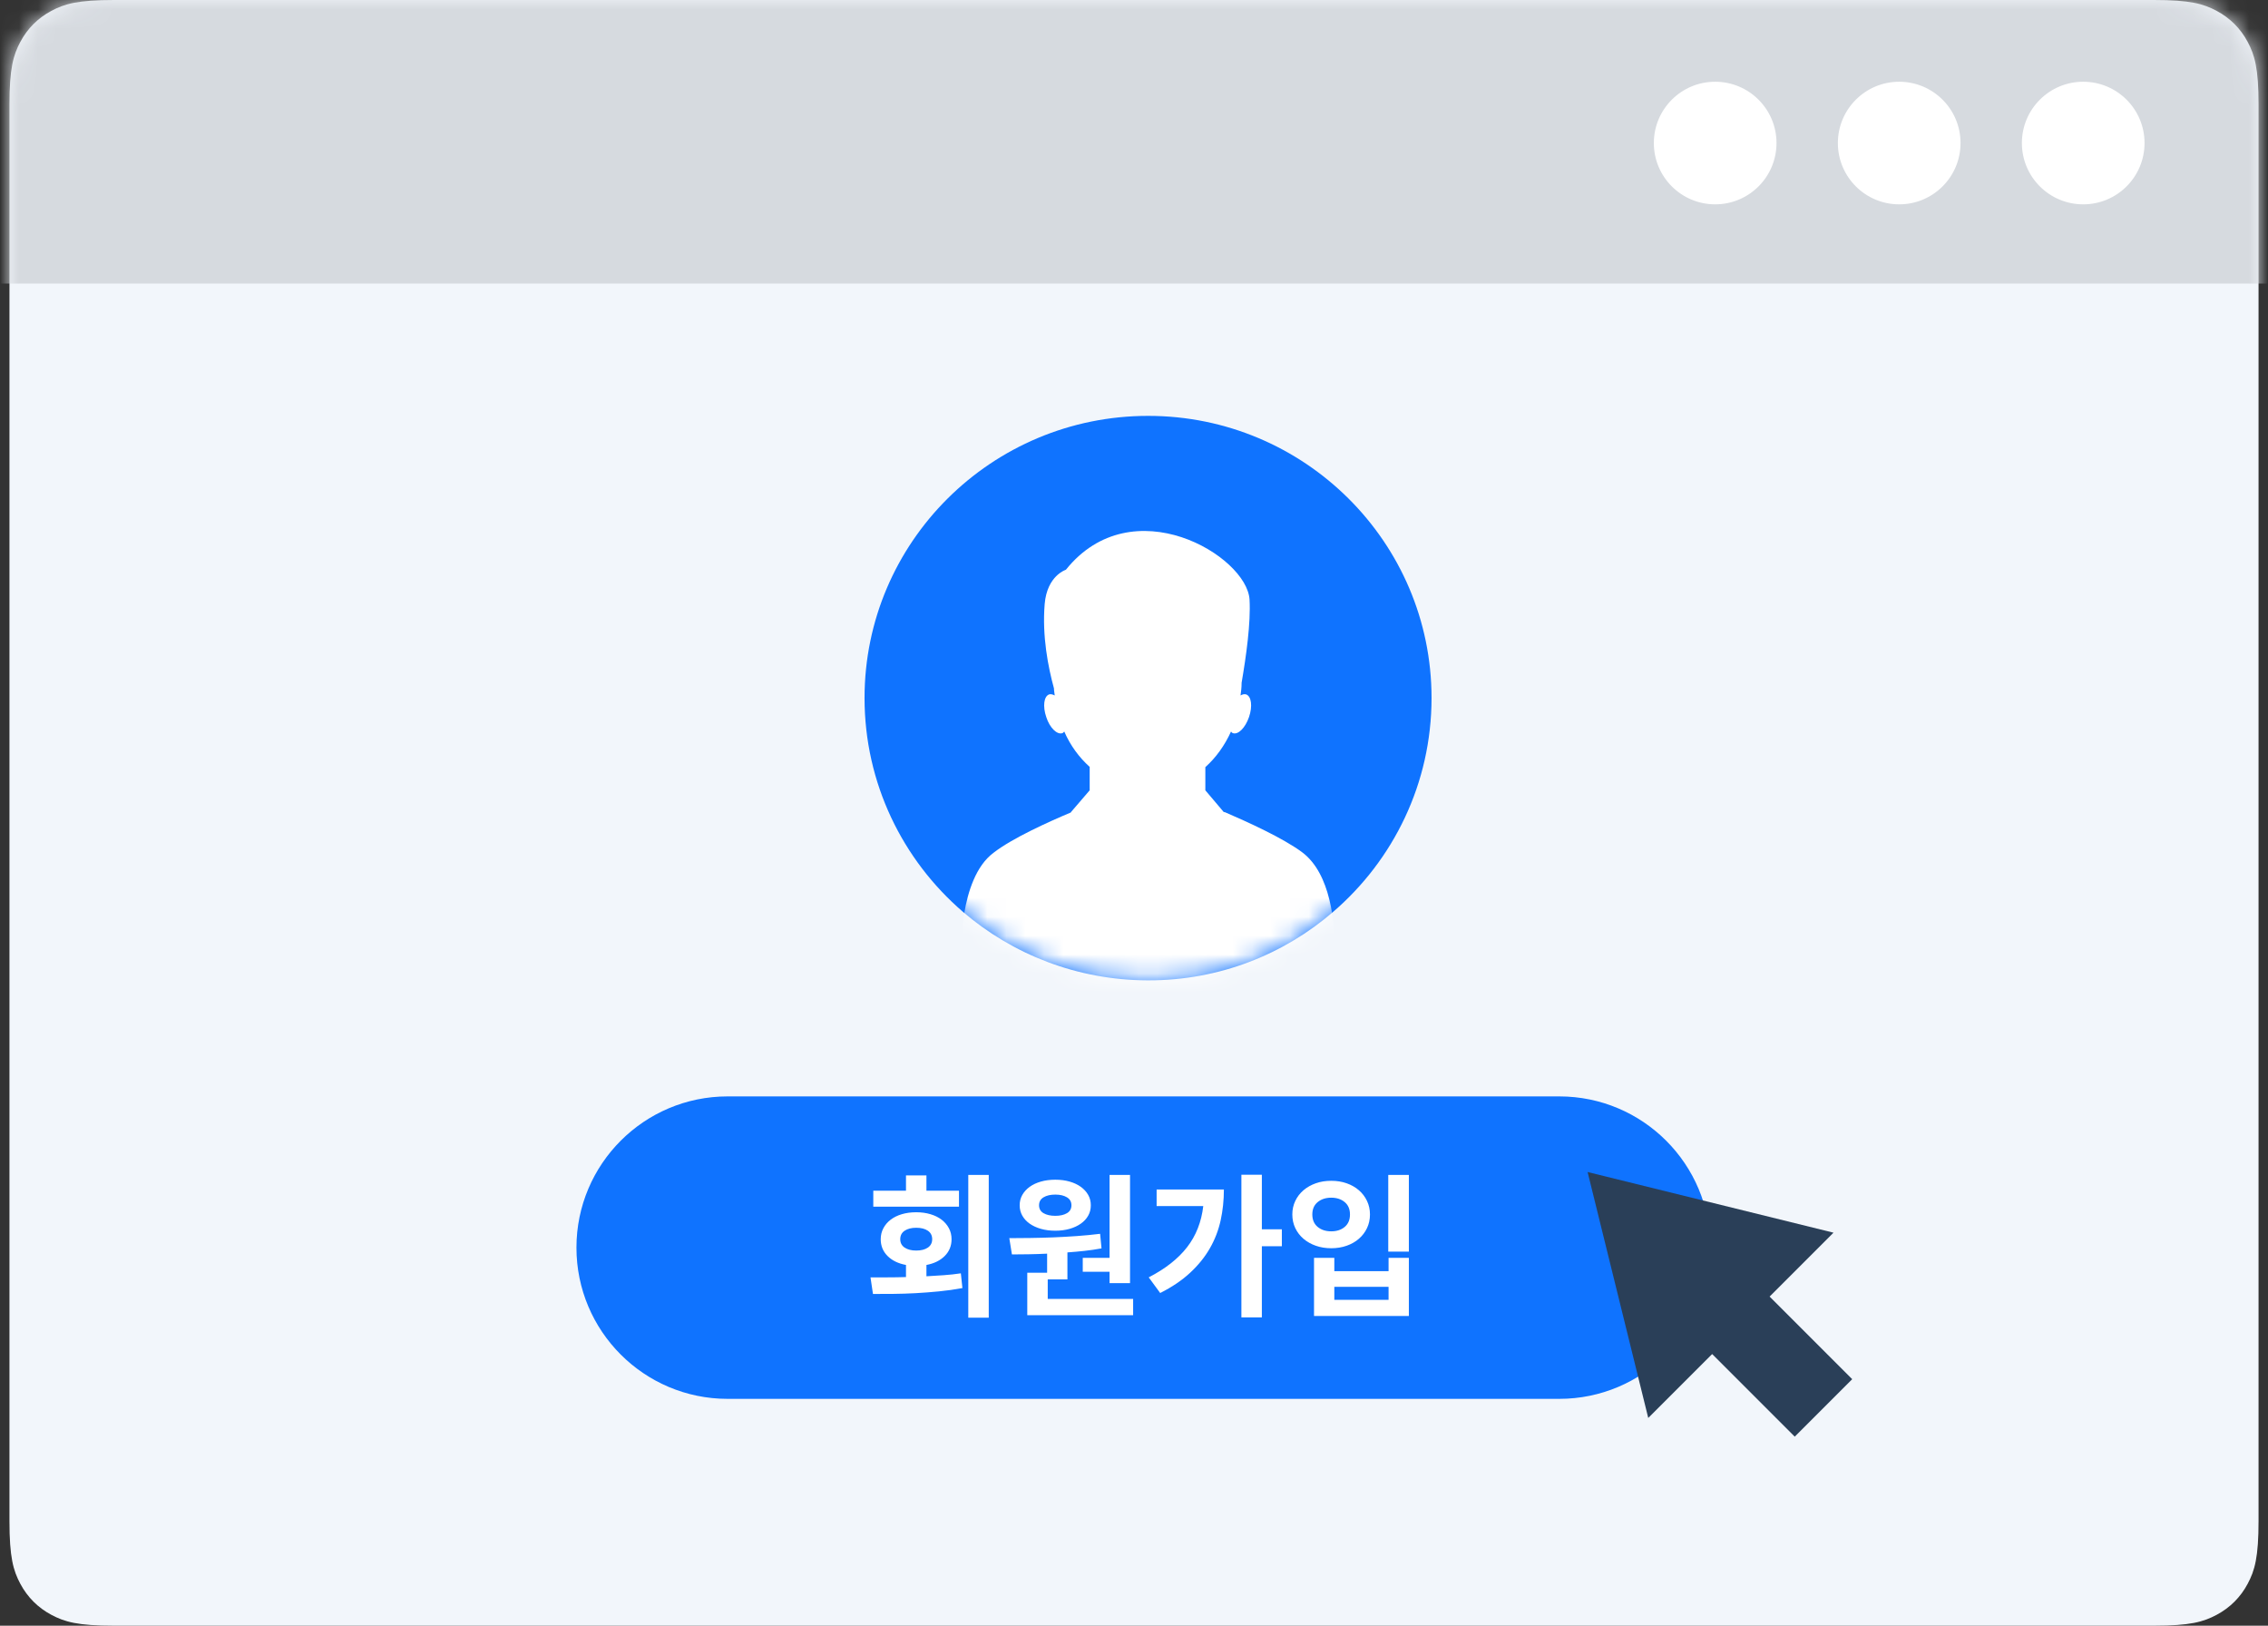
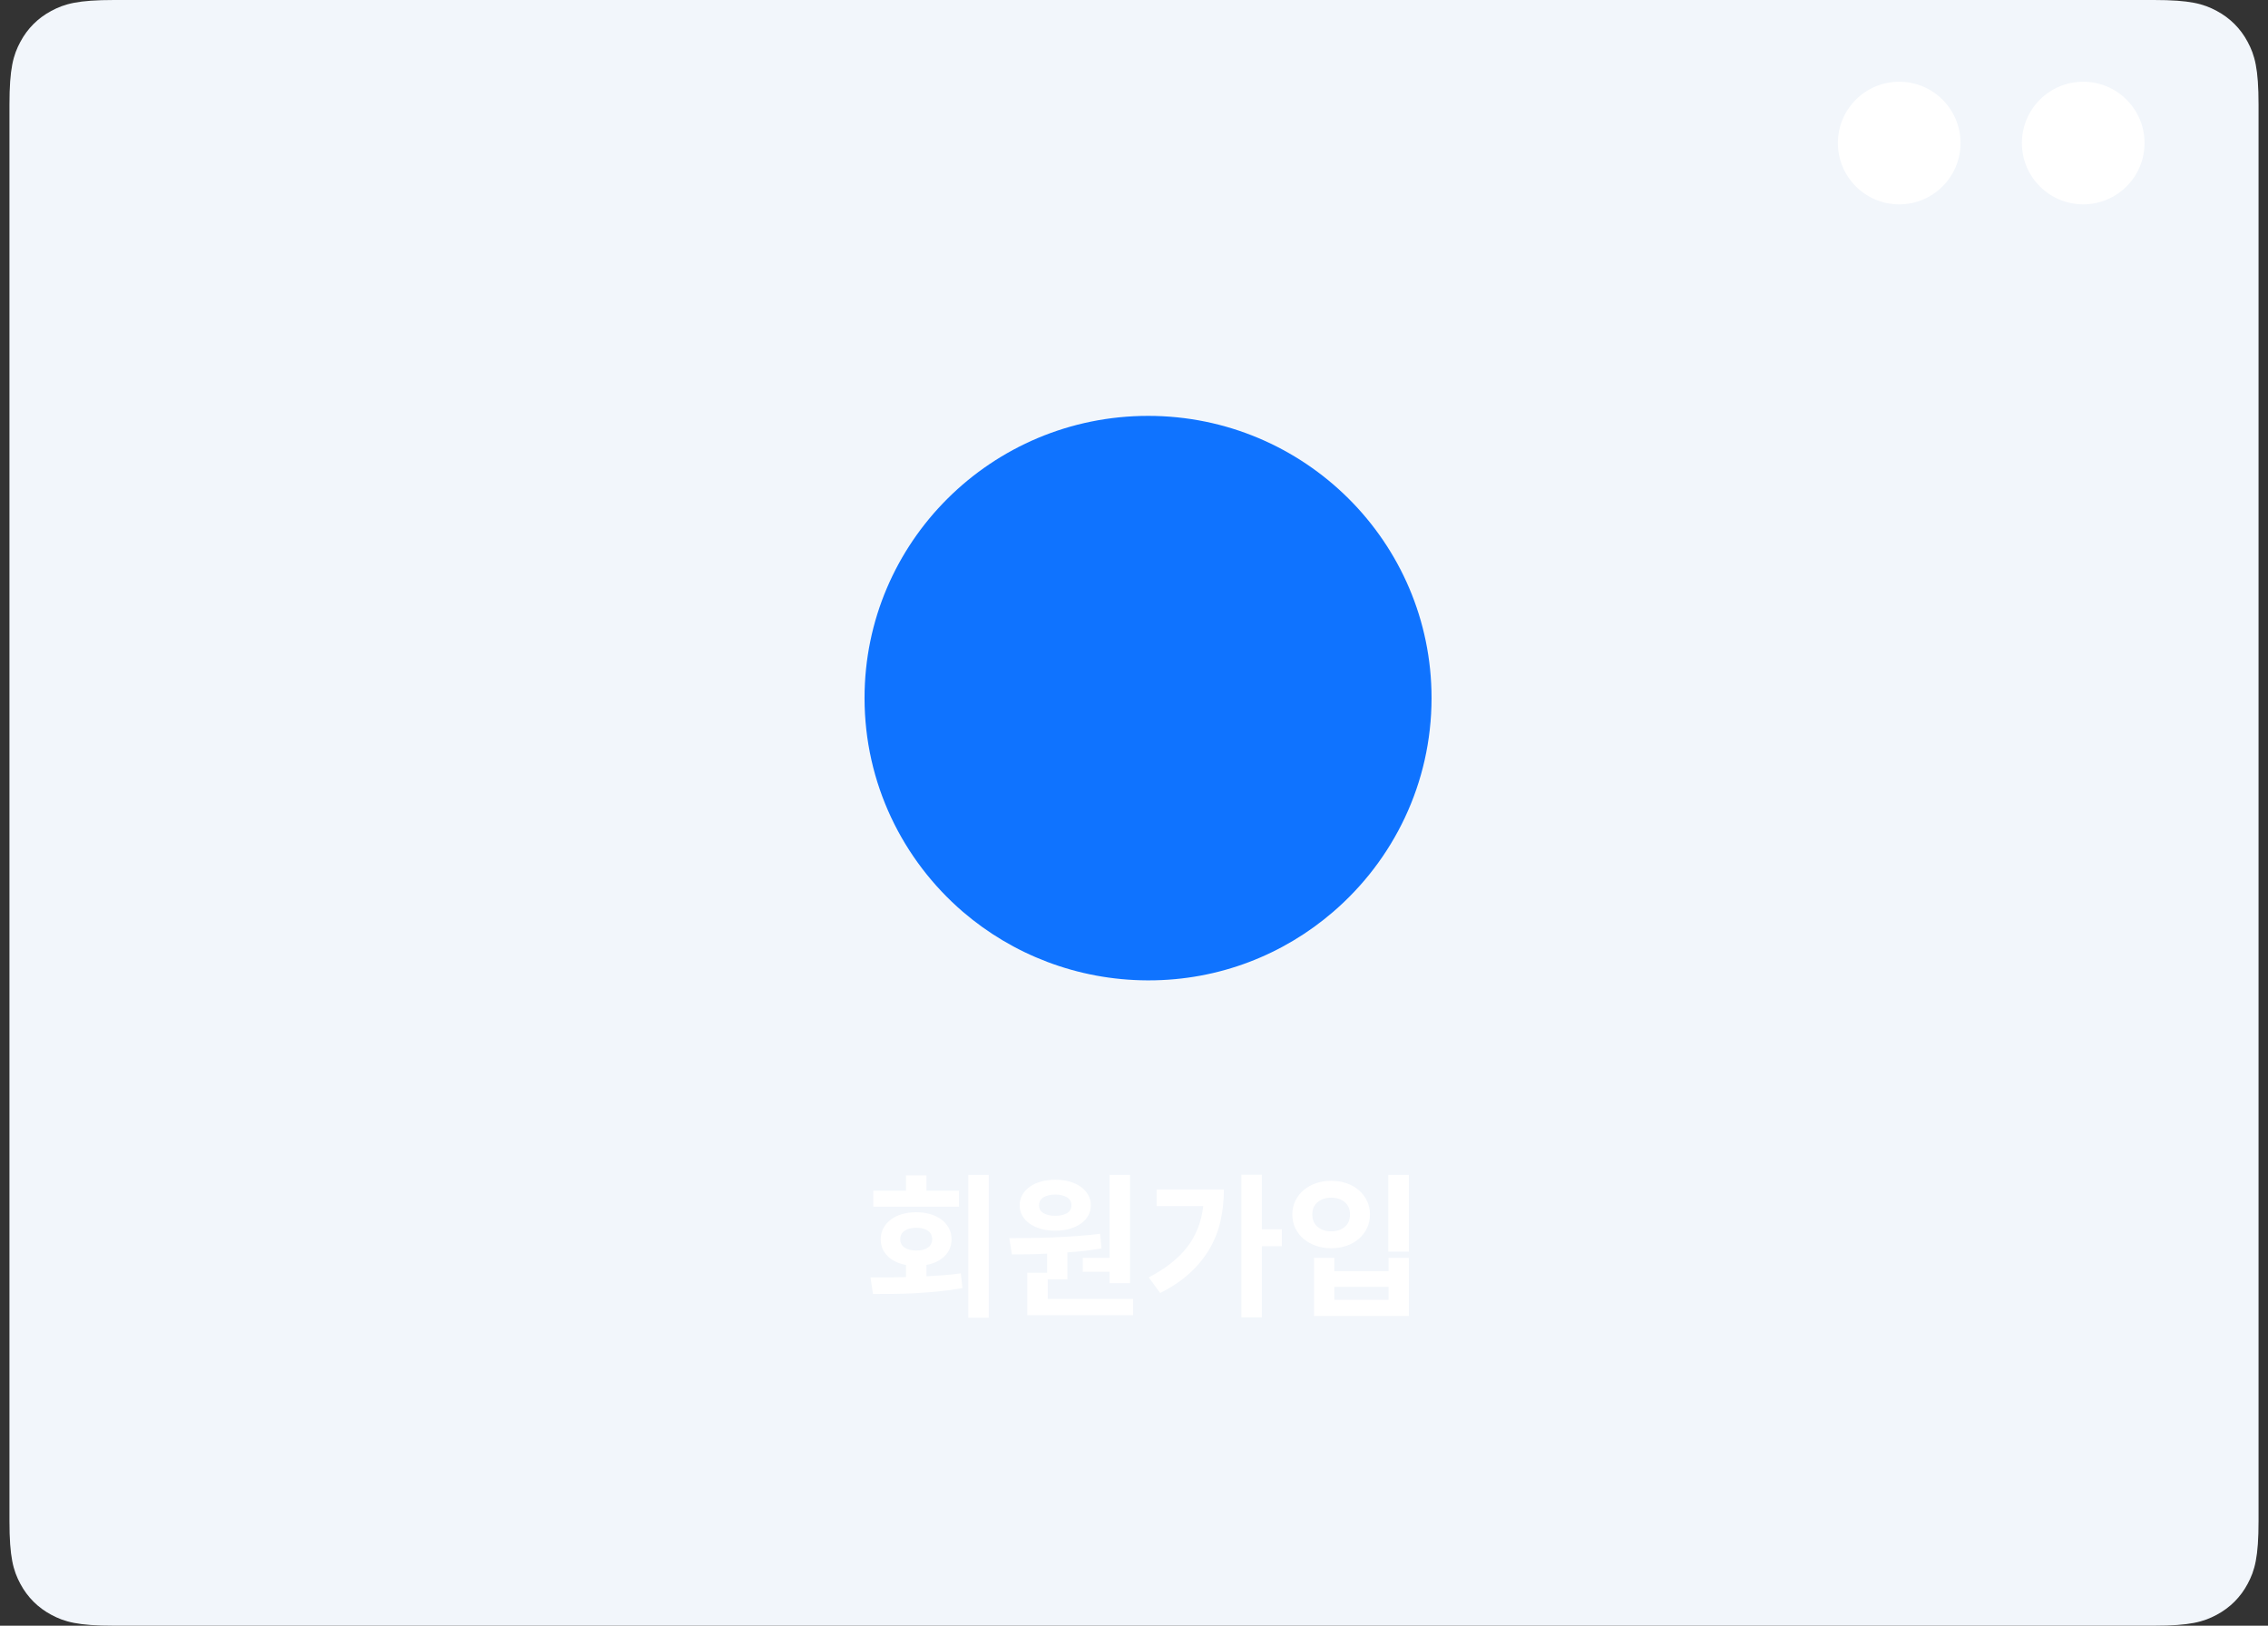
<svg xmlns="http://www.w3.org/2000/svg" xmlns:xlink="http://www.w3.org/1999/xlink" width="120px" height="86px" viewBox="0 0 120 86" version="1.1">
  <rect x="0" y="0" width="120" height="86" fill="#333333" stroke="none" />
  <title>sec2_04@1x</title>
  <defs>
    <path d="M5.544,6.82868667e-16 L113.456,2.23965472e-16 C115.384,-1.30130389e-16 116.083,0.201 116.788,0.578 C117.492,0.954 118.046,1.508 118.422,2.212 C118.799,2.917 119,3.616 119,5.544 L119,80.456 C119,82.384 118.799,83.083 118.422,83.788 C118.046,84.492 117.492,85.046 116.788,85.422 C116.083,85.799 115.384,86 113.456,86 L5.544,86 C3.616,86 2.917,85.799 2.212,85.422 C1.508,85.046 0.954,84.492 0.578,83.788 C0.201,83.083 -7.03591532e-16,82.384 1.21094089e-15,80.456 L6.02727384e-16,5.544 C-3.50201968e-16,3.616 0.201,2.917 0.578,2.212 C0.954,1.508 1.508,0.954 2.212,0.578 C2.917,0.201 3.616,-3.96766361e-16 5.544,6.82868667e-16 Z" id="path-1" />
    <path d="M30,14.924 C30,19.437 27.983,23.493 24.798,26.234 C22.184,28.491 18.776,29.862 15.035,29.862 L14.965,29.862 C11.238,29.848 7.816,28.477 5.202,26.234 C2.017,23.493 0,19.437 0,14.924 C0,6.687 6.717,0 15.007,0 C23.282,0 30,6.687 30,14.924 L30,14.924 Z" id="path-3" />
  </defs>
  <g id="PC" stroke="none" stroke-width="1" fill="none" fill-rule="evenodd">
    <g id="Pointclick_UID_0_MainTab2" transform="translate(-248, -1581)">
      <g id="Group-66" transform="translate(0, 948)">
        <g id="Group-5" transform="translate(180, 384)">
          <g id="Group-17" transform="translate(0, 100)">
            <g id="Group-7" transform="translate(26.5, 41)">
              <g id="sec2_04" transform="translate(42, 108)">
                <g id="Rectangle">
                  <mask id="mask-2" fill="white">
                    <use xlink:href="#path-1" />
                  </mask>
                  <use id="Mask" fill="#F2F6FB" xlink:href="#path-1" />
                  <g id="Group-64" mask="url(#mask-2)" fill="#D6DADF">
                    <g transform="translate(-1.668, 0)" id="Rectangle">
-                       <polygon points="0 0 124 0 124 15 0 15" />
-                     </g>
+                       </g>
                  </g>
                  <g id="Group-63" mask="url(#mask-2)" fill="#FFFFFF">
                    <g transform="translate(87.005, 4.324)">
-                       <ellipse id="Oval" cx="3.245" cy="3.243" rx="3.245" ry="3.243" />
                      <ellipse id="Oval-Copy-3" cx="12.982" cy="3.243" rx="3.245" ry="3.243" />
                      <ellipse id="Oval-Copy-4" cx="22.718" cy="3.243" rx="3.245" ry="3.243" />
                    </g>
                  </g>
                </g>
                <g id="Group-67" transform="translate(30, 58)">
-                   <path d="M8,0 L52,0 C56.418,-8.11624501e-16 60,3.582 60,8 C60,12.418 56.418,16 52,16 L8,16 C3.582,16 5.41083001e-16,12.418 0,8 C-5.41083001e-16,3.582 3.582,8.11624501e-16 8,0 Z" id="Rectangle" fill="#0F73FF" />
                  <path d="M21.815,11.705 L21.815,4.153 L20.732,4.153 L20.732,11.705 L21.815,11.705 Z M20.24,5.834 L20.24,4.989 L18.518,4.989 L18.518,4.178 L17.436,4.178 L17.436,4.989 L15.706,4.989 L15.706,5.834 L20.24,5.834 Z M15.689,10.451 C16.023,10.451 16.379,10.449 16.759,10.447 C17.139,10.444 17.531,10.431 17.936,10.41 C18.34,10.388 18.753,10.356 19.174,10.315 C19.595,10.274 20.011,10.216 20.421,10.139 L20.421,10.139 L20.339,9.36 C20.043,9.404 19.744,9.437 19.441,9.458 C19.137,9.48 18.83,9.499 18.518,9.516 L18.518,9.516 L18.518,8.917 C18.923,8.841 19.245,8.682 19.486,8.442 C19.726,8.201 19.847,7.906 19.847,7.556 C19.847,7.343 19.8,7.149 19.707,6.974 C19.614,6.799 19.486,6.649 19.322,6.523 C19.158,6.397 18.961,6.3 18.731,6.232 C18.502,6.163 18.25,6.129 17.977,6.129 C17.698,6.129 17.444,6.163 17.214,6.232 C16.985,6.3 16.788,6.397 16.624,6.523 C16.46,6.649 16.331,6.799 16.239,6.974 C16.146,7.149 16.099,7.343 16.099,7.556 C16.099,7.906 16.219,8.201 16.46,8.442 C16.7,8.682 17.026,8.841 17.436,8.917 L17.436,8.917 L17.436,9.557 C17.097,9.568 16.77,9.573 16.456,9.573 L16.456,9.573 L15.558,9.573 L15.689,10.451 Z M17.977,8.155 C17.725,8.155 17.522,8.103 17.366,7.999 C17.21,7.895 17.132,7.747 17.132,7.556 C17.132,7.359 17.21,7.209 17.366,7.105 C17.522,7.001 17.725,6.949 17.977,6.949 C18.234,6.949 18.439,7.001 18.592,7.105 C18.745,7.209 18.822,7.359 18.822,7.556 C18.822,7.747 18.745,7.895 18.592,7.999 C18.439,8.103 18.234,8.155 17.977,8.155 Z M29.29,9.877 L29.29,4.153 L28.207,4.153 L28.207,8.54 L26.789,8.54 L26.789,9.278 L28.207,9.278 L28.207,9.877 L29.29,9.877 Z M25.337,7.105 C25.611,7.105 25.862,7.072 26.092,7.007 C26.321,6.941 26.52,6.849 26.686,6.732 C26.853,6.614 26.983,6.474 27.076,6.31 C27.169,6.146 27.215,5.962 27.215,5.76 C27.215,5.558 27.169,5.375 27.076,5.211 C26.983,5.047 26.853,4.905 26.686,4.784 C26.52,4.664 26.321,4.571 26.092,4.506 C25.862,4.44 25.611,4.407 25.337,4.407 C25.059,4.407 24.804,4.44 24.575,4.506 C24.345,4.571 24.147,4.664 23.98,4.784 C23.814,4.905 23.684,5.047 23.591,5.211 C23.498,5.375 23.451,5.558 23.451,5.76 C23.451,5.962 23.498,6.146 23.591,6.31 C23.684,6.474 23.814,6.614 23.98,6.732 C24.147,6.849 24.345,6.941 24.575,7.007 C24.804,7.072 25.059,7.105 25.337,7.105 Z M25.337,6.318 C25.08,6.318 24.873,6.271 24.714,6.178 C24.556,6.085 24.476,5.946 24.476,5.76 C24.476,5.574 24.556,5.434 24.714,5.338 C24.873,5.242 25.08,5.194 25.337,5.194 C25.589,5.194 25.794,5.242 25.952,5.338 C26.111,5.434 26.19,5.574 26.19,5.76 C26.19,5.946 26.111,6.085 25.952,6.178 C25.794,6.271 25.589,6.318 25.337,6.318 Z M29.454,11.574 L29.454,10.713 L24.936,10.713 L24.936,9.68 L25.977,9.68 L25.977,8.253 C26.283,8.231 26.586,8.204 26.887,8.171 C27.188,8.138 27.486,8.094 27.781,8.04 L27.781,8.04 L27.707,7.269 C27.308,7.318 26.898,7.358 26.477,7.388 C26.056,7.418 25.638,7.441 25.223,7.458 C24.807,7.474 24.403,7.485 24.009,7.49 C23.615,7.496 23.246,7.499 22.902,7.499 L22.902,7.499 L23.041,8.36 C23.326,8.36 23.624,8.357 23.935,8.351 C24.247,8.346 24.569,8.335 24.903,8.319 L24.903,8.319 L24.903,9.327 L23.853,9.327 L23.853,11.574 L29.454,11.574 Z M36.265,11.689 L36.265,7.925 L37.323,7.925 L37.323,7.031 L36.265,7.031 L36.265,4.145 L35.182,4.145 L35.182,11.689 L36.265,11.689 Z M30.886,10.401 C31.514,10.084 32.043,9.726 32.472,9.327 C32.901,8.928 33.249,8.498 33.514,8.036 C33.779,7.574 33.969,7.082 34.084,6.56 C34.198,6.038 34.256,5.492 34.256,4.924 L34.256,4.924 L30.697,4.924 L30.697,5.801 L33.165,5.801 C33.067,6.643 32.781,7.369 32.308,7.978 C31.835,8.588 31.159,9.119 30.279,9.573 L30.279,9.573 L30.886,10.401 Z M44.043,8.212 L44.043,4.153 L42.953,4.153 L42.953,8.212 L44.043,8.212 Z M39.935,8.032 C40.23,8.032 40.502,7.988 40.751,7.9 C41,7.813 41.216,7.69 41.399,7.531 C41.582,7.373 41.726,7.184 41.829,6.966 C41.933,6.747 41.985,6.506 41.985,6.244 C41.985,5.987 41.933,5.749 41.829,5.531 C41.726,5.312 41.582,5.123 41.399,4.965 C41.216,4.806 41,4.683 40.751,4.596 C40.502,4.508 40.23,4.465 39.935,4.465 C39.64,4.465 39.368,4.508 39.119,4.596 C38.871,4.683 38.653,4.806 38.467,4.965 C38.282,5.123 38.137,5.312 38.033,5.531 C37.929,5.749 37.877,5.987 37.877,6.244 C37.877,6.506 37.929,6.747 38.033,6.966 C38.137,7.184 38.282,7.373 38.467,7.531 C38.653,7.69 38.871,7.813 39.119,7.9 C39.368,7.988 39.64,8.032 39.935,8.032 Z M39.935,7.138 C39.646,7.138 39.406,7.06 39.218,6.904 C39.029,6.748 38.935,6.528 38.935,6.244 C38.935,5.965 39.029,5.748 39.218,5.592 C39.406,5.436 39.646,5.358 39.935,5.358 C40.225,5.358 40.463,5.436 40.649,5.592 C40.835,5.748 40.927,5.965 40.927,6.244 C40.927,6.528 40.835,6.748 40.649,6.904 C40.463,7.06 40.225,7.138 39.935,7.138 Z M44.043,11.615 L44.043,8.54 L42.969,8.54 L42.969,9.245 L40.099,9.245 L40.099,8.54 L39.025,8.54 L39.025,11.615 L44.043,11.615 Z M42.969,10.762 L40.099,10.762 L40.099,10.073 L42.969,10.073 L42.969,10.762 Z" id="회원가입" fill="#FFFFFF" fill-rule="nonzero" />
                </g>
                <g id="Path" transform="translate(45.243, 22)">
                  <mask id="mask-4" fill="white">
                    <use xlink:href="#path-3" />
                  </mask>
                  <use id="Mask" fill="#0F73FF" xlink:href="#path-3" />
-                   <path d="M23.171,23.098 C22.149,22.331 20.23,21.467 19.068,20.965 C19.054,20.965 19.04,20.951 19.026,20.951 L19.026,20.965 C19.012,20.965 19.012,20.965 19.012,20.965 L18.032,19.808 L18.032,18.582 C18.592,18.08 19.054,17.439 19.39,16.7 C19.418,16.728 19.446,16.77 19.488,16.784 C19.768,16.881 20.146,16.504 20.342,15.933 C20.539,15.362 20.469,14.832 20.189,14.734 C20.09,14.707 19.992,14.734 19.894,14.79 C19.922,14.581 19.95,14.372 19.95,14.149 C19.95,14.135 19.95,14.121 19.95,14.121 C20.189,12.727 20.441,10.957 20.37,9.716 C20.23,7.402 14.167,3.764 10.652,8.141 C10.652,8.141 9.657,8.448 9.531,9.953 C9.391,11.654 9.713,13.285 10.022,14.414 C10.022,14.539 10.05,14.665 10.064,14.79 C9.951,14.734 9.853,14.707 9.769,14.734 C9.489,14.832 9.419,15.362 9.615,15.933 C9.797,16.504 10.189,16.881 10.47,16.784 C10.511,16.77 10.525,16.728 10.568,16.7 C10.89,17.439 11.352,18.066 11.912,18.568 L11.912,19.808 L10.918,20.965 L10.918,20.979 C9.755,21.467 7.837,22.331 6.843,23.098 C6.352,23.461 6.016,23.976 5.764,24.562 C5.288,25.677 5.134,27.029 5.134,28.116 L5.134,28.437 C7.767,30.695 11.212,32.075 14.965,32.089 L15.035,32.089 C18.802,32.089 22.233,30.709 24.866,28.437 C24.908,26.806 24.656,24.227 23.171,23.098 Z" fill="#FFFFFF" fill-rule="nonzero" mask="url(#mask-4)" />
                </g>
-                 <polygon id="Path" fill="#2A3F58" fill-rule="nonzero" points="96.51 65.209 83.5 62 86.709 75.01 90.09 71.63 94.46 76 97.5 72.96 93.13 68.59" />
              </g>
            </g>
          </g>
        </g>
      </g>
    </g>
  </g>
</svg>